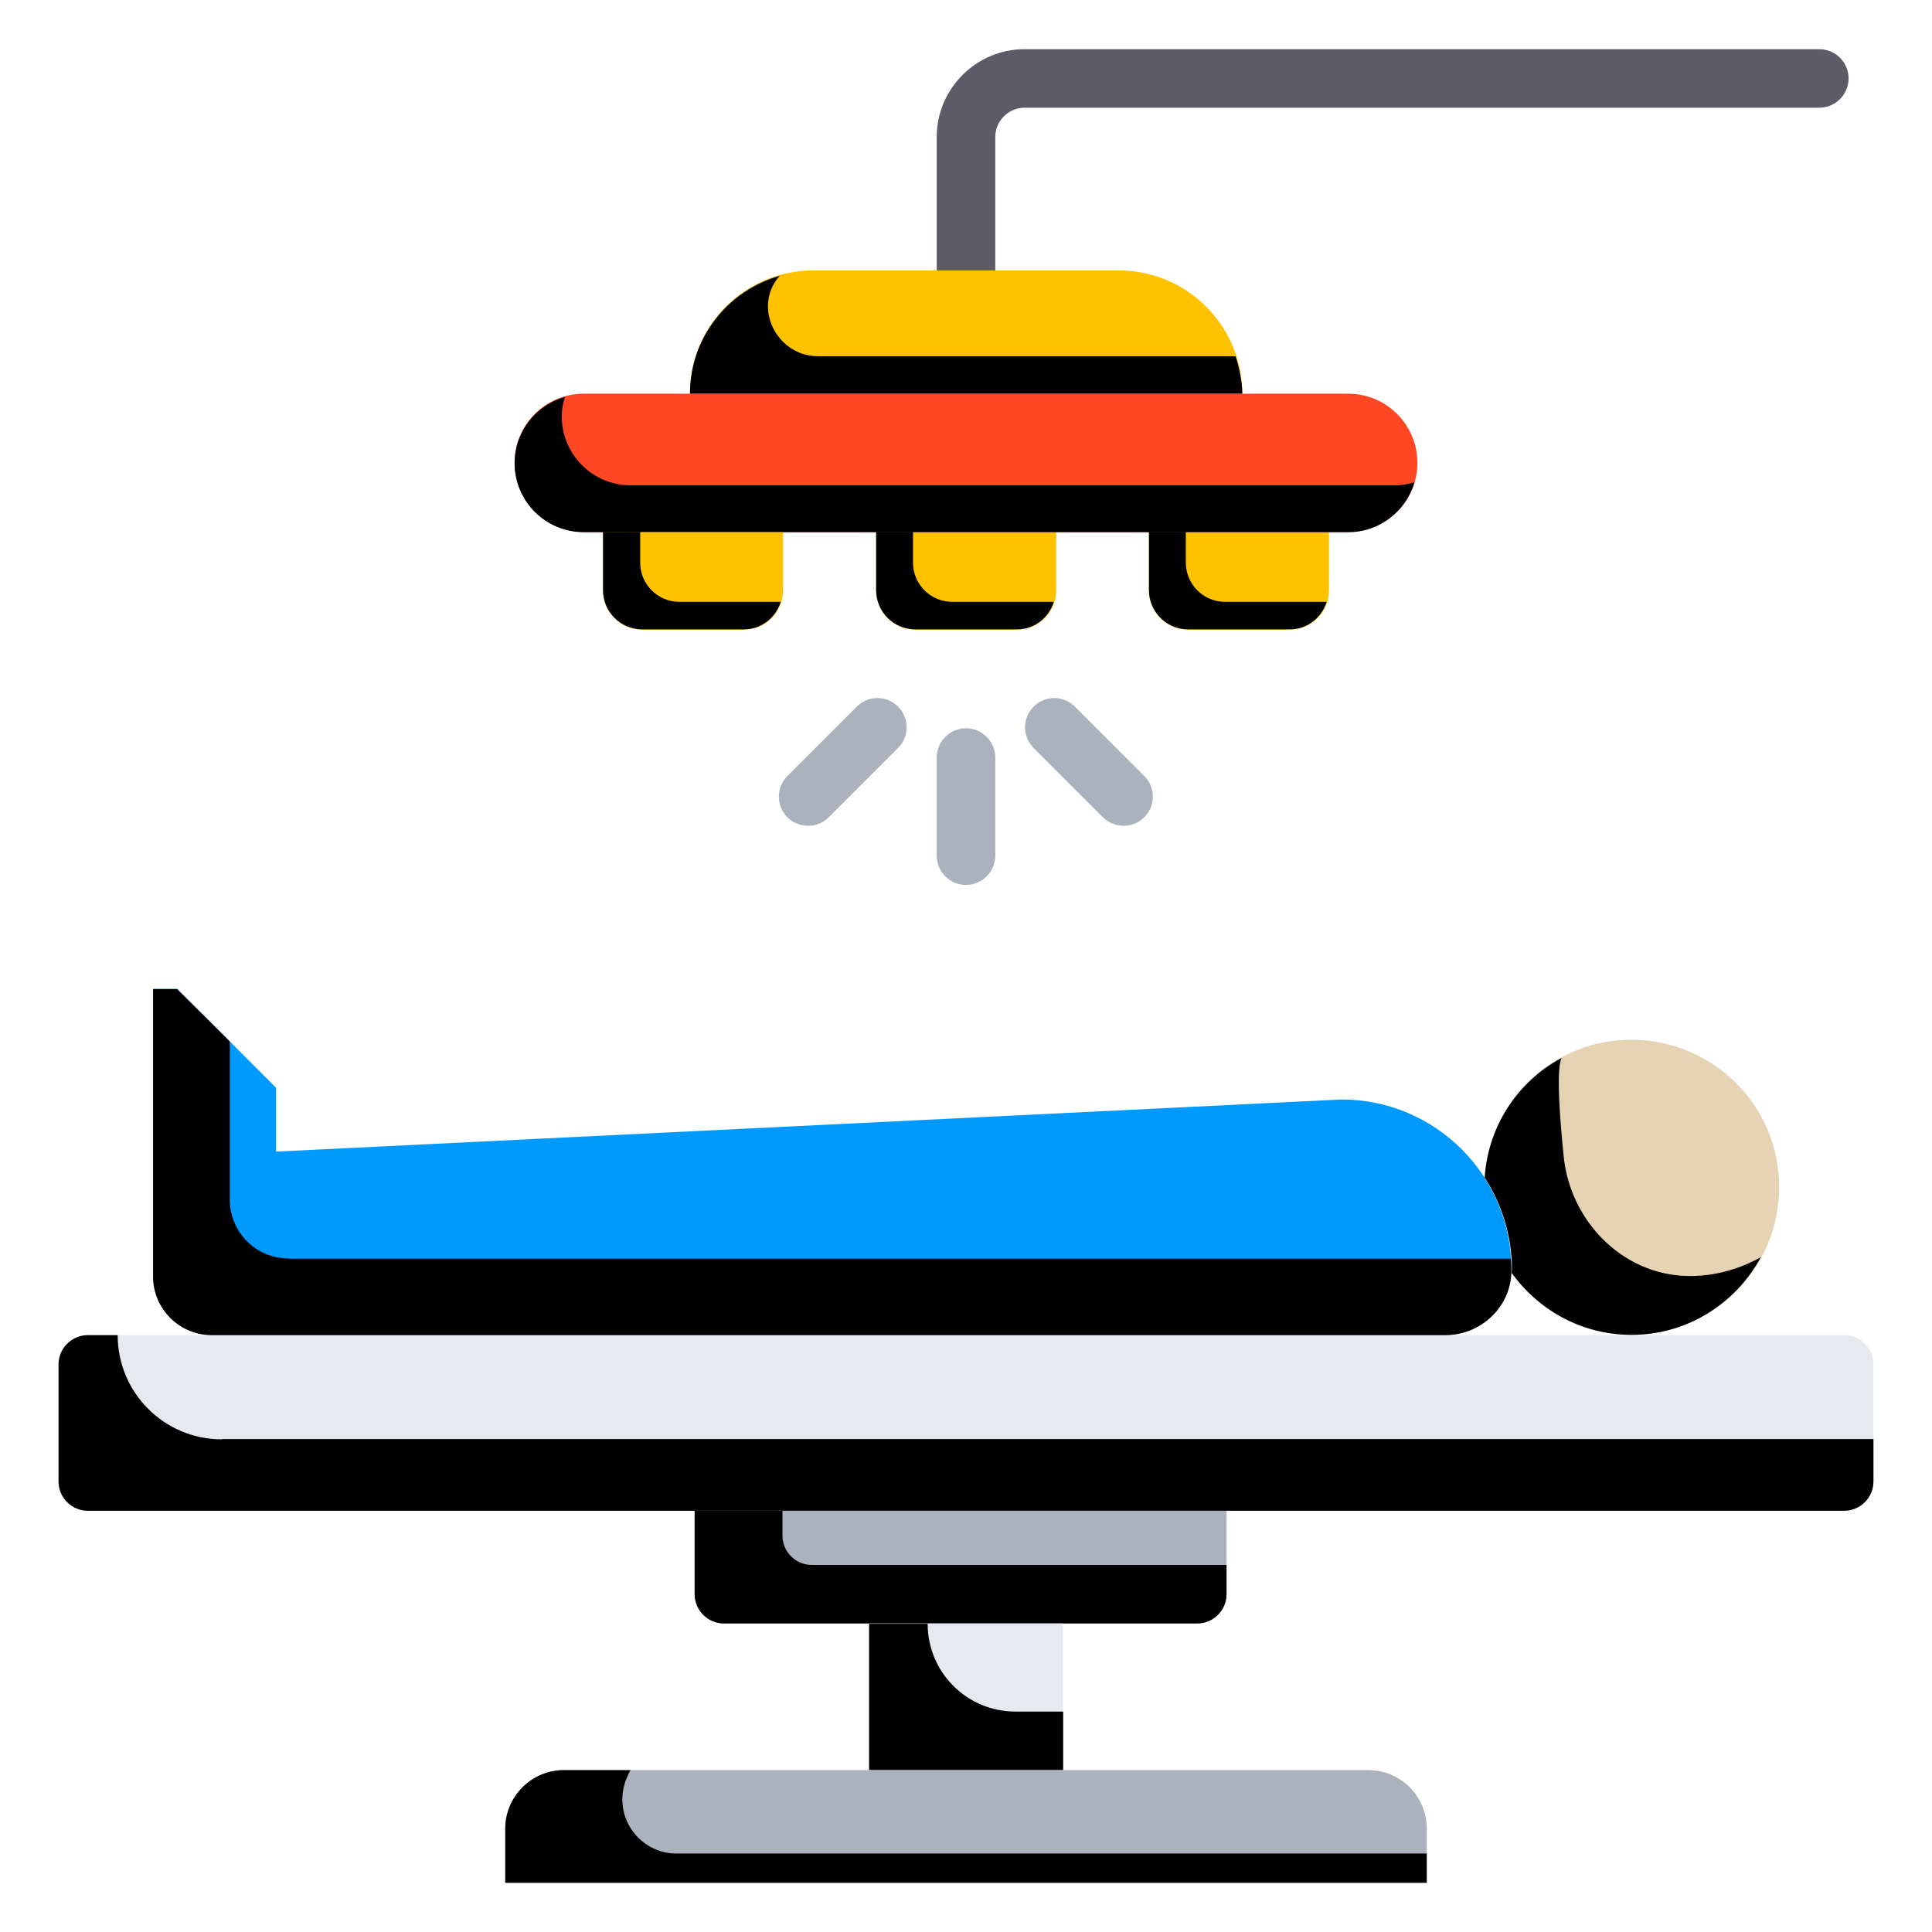
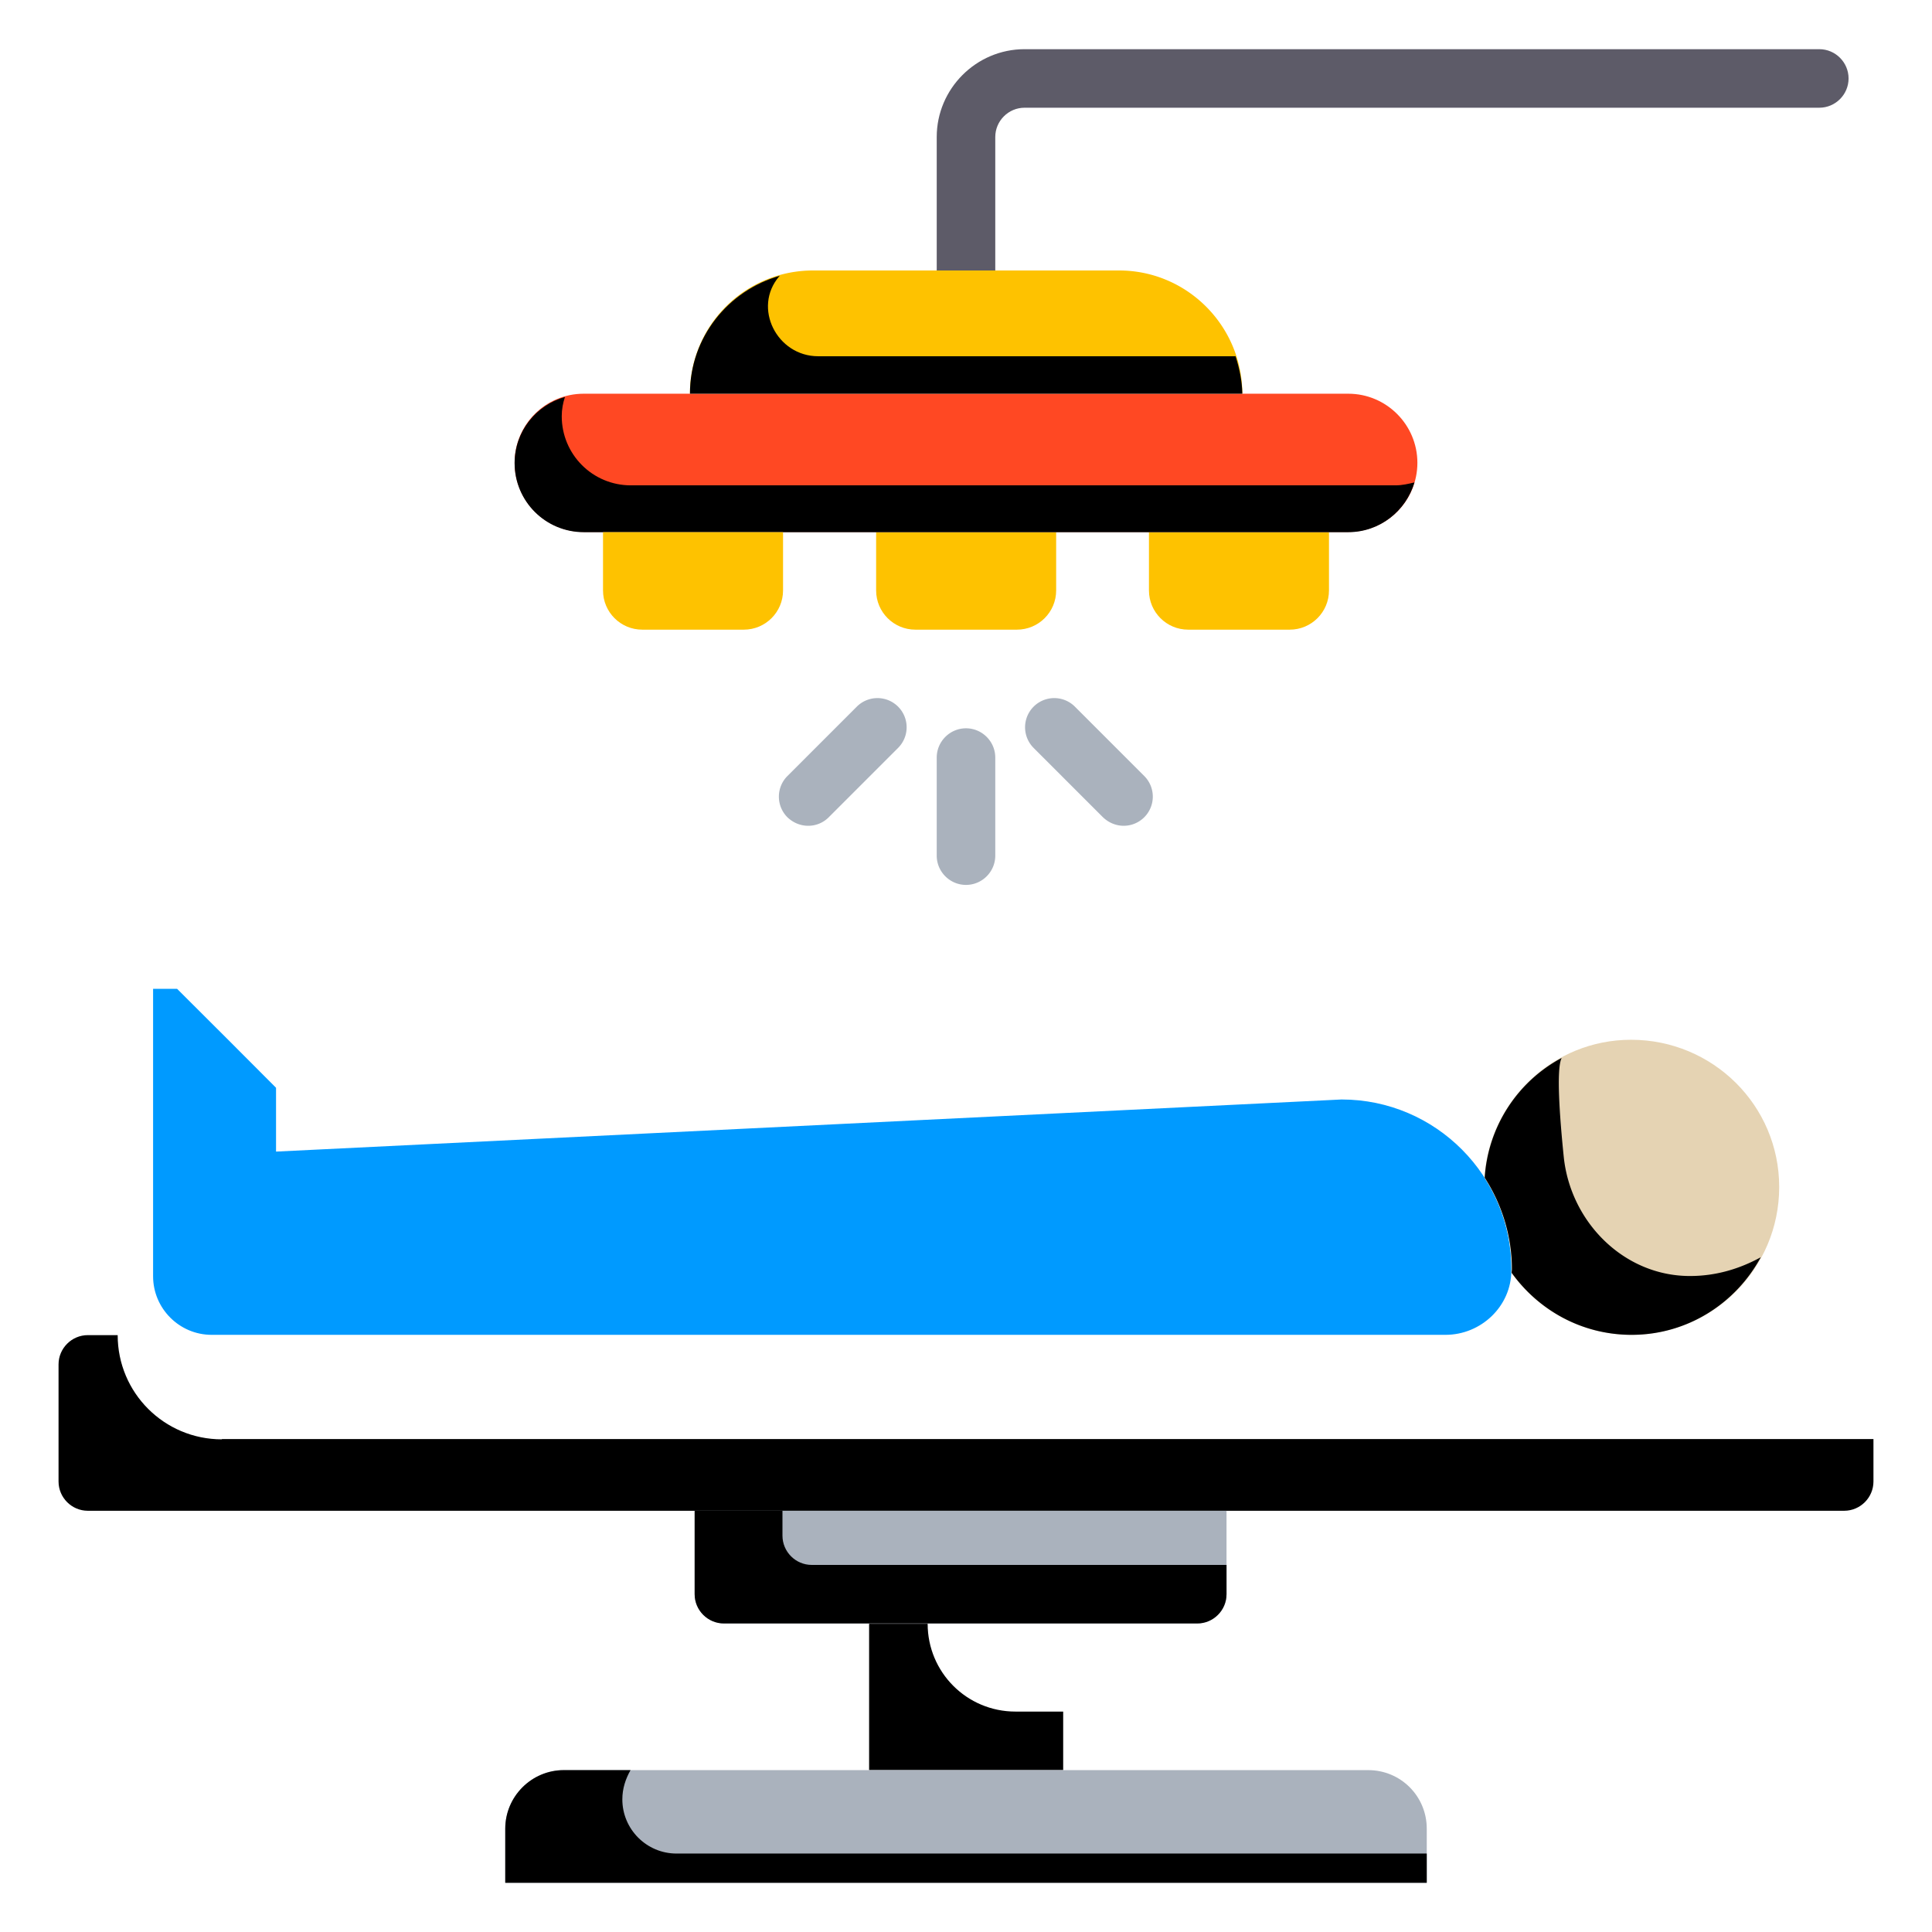
<svg xmlns="http://www.w3.org/2000/svg" version="1.1" width="512" height="512" x="0" y="0" viewBox="0 0 66 66" style="enable-background:new 0 0 512 512" xml:space="preserve" class="">
  <g>
    <path fill="#fec200" d="M29.93 18.18v1.99c0 .74.6 1.34 1.34 1.34h3.47c.74 0 1.34-.6 1.34-1.34v-1.99zM39.25 18.18v1.99c0 .74.6 1.34 1.34 1.34h3.47c.74 0 1.34-.6 1.34-1.34v-1.99z" opacity="1" data-original="#fec200" />
    <path fill="#5d5b68" d="M33 10.24c-.55 0-1-.45-1-1V4.68c0-1.65 1.35-3 3-3h27.15c.55 0 1 .45 1 1s-.45 1-1 1H35c-.55 0-1 .45-1 1v4.56c0 .56-.45 1-1 1z" opacity="1" data-original="#5d5b68" />
    <path fill="#aab2bd" d="M33 30.23c-.55 0-1-.45-1-1v-3.35c0-.55.45-1 1-1s1 .45 1 1v3.35c0 .55-.45 1-1 1zM38.39 28.21c-.26 0-.51-.1-.71-.29l-2.37-2.37a.996.996 0 1 1 1.41-1.41l2.37 2.37a.996.996 0 0 1-.7 1.7zM27.61 28.21c-.26 0-.51-.1-.71-.29a.996.996 0 0 1 0-1.41l2.37-2.37a.996.996 0 1 1 1.41 1.41l-2.37 2.37c-.19.19-.44.29-.7.29z" opacity="1" data-original="#aab2bd" />
-     <path fill="#e6e9ee" d="M63 45.61H3c-.55 0-1 .45-1 1v4c0 .55.45 1 1 1h60c.55 0 1-.45 1-1v-4c0-.55-.45-1-1-1z" opacity="1" data-original="#e6e9ee" />
    <path d="M7.58 49.17c-1.97 0-3.56-1.59-3.56-3.56H3c-.55 0-1 .45-1 1v4c0 .55.45 1 1 1h60c.55 0 1-.45 1-1v-1.45H7.58z" opacity="1" fill="#00000010" data-original="#00000010" class="" />
    <path fill="#aab2bd" d="M23.73 51.61v2.85c0 .55.45 1 1 1H40.9c.55 0 1-.45 1-1v-2.85z" opacity="1" data-original="#aab2bd" />
    <path d="M27.73 53.46c-.55 0-1-.45-1-1v-.85h-3v2.85c0 .55.45 1 1 1H40.9c.55 0 1-.45 1-1v-1z" opacity="1" fill="#00000010" data-original="#00000010" class="" />
-     <path fill="#e6e9ee" d="M29.68 55.46h6.63v5h-6.63z" opacity="1" data-original="#e6e9ee" />
    <path d="M34.69 58.47c-1.66 0-3-1.34-3-3h-2v5h6.63v-2z" opacity="1" fill="#00000010" data-original="#00000010" class="" />
    <path fill="#aab2bd" d="M46.74 60.47H19.26c-1.1 0-2 .9-2 2v1.85h31.48v-1.85c0-1.11-.89-2-2-2z" opacity="1" data-original="#aab2bd" />
    <path d="M23.11 63.32c-1.02 0-1.85-.83-1.85-1.85 0-.37.11-.7.28-1h-2.28c-1.1 0-2 .9-2 2v1.85h31.48v-1z" opacity="1" fill="#00000010" data-original="#00000010" class="" />
    <path fill="#009aff" d="m45.83 37.56-36.4 1.78v-2.18c-1.32-1.32-2.05-2.06-3.38-3.38h-.82v9.82c0 1.1.9 2 2 2h42.15c1.22 0 2.25-.98 2.25-2.2.03-3.21-2.58-5.84-5.8-5.84z" opacity="1" data-original="#009aff" />
-     <path d="M9.85 42.99c-1.1 0-2-.9-2-2v-5.41c-.55-.55-1.09-1.09-1.8-1.79h-.82v9.82c0 1.1.9 2 2 2h42.15c1.22 0 2.25-.98 2.25-2.2 0-.14-.01-.28-.02-.41H9.85z" opacity="1" fill="#00000010" data-original="#00000010" class="" />
    <path fill="#e5d3b3" d="M55.72 35.52c-2.67 0-4.84 2.09-5.01 4.71.58.9.93 1.98.93 3.13 0 .04-.01.08-.01.12.92 1.28 2.4 2.12 4.1 2.12 2.79 0 5.05-2.26 5.05-5.05s-2.27-5.03-5.06-5.03z" opacity="1" data-original="#e5d3b3" />
    <path d="M57.74 43.59h-.05c-2.23-.02-4.04-1.85-4.27-4.07-.14-1.37-.26-3.02-.07-3.38a5 5 0 0 0-2.63 4.09c.58.9.93 1.98.93 3.13 0 .04-.01.08-.01.12.92 1.28 2.4 2.12 4.1 2.12 1.91 0 3.56-1.08 4.41-2.65-.73.4-1.54.64-2.41.64z" opacity="1" fill="#00000010" data-original="#00000010" class="" />
    <path fill="#ff4823" d="M46.06 13.45H19.94c-1.31 0-2.36 1.06-2.36 2.36s1.06 2.36 2.36 2.36h26.12c1.31 0 2.36-1.06 2.36-2.36s-1.06-2.36-2.36-2.36z" opacity="1" data-original="#ff4823" class="" />
    <path d="M47.67 16.58H21.55c-1.31 0-2.36-1.06-2.36-2.36 0-.23.04-.45.11-.66-.99.28-1.72 1.18-1.72 2.26 0 1.31 1.06 2.36 2.36 2.36h26.12c1.07 0 1.97-.72 2.26-1.7-.21.05-.42.1-.65.1z" opacity="1" fill="#00000010" data-original="#00000010" class="" />
    <path fill="#fec200" d="M38.23 9.24H27.77a4.2 4.2 0 0 0-4.2 4.2h18.87c-.01-2.31-1.89-4.2-4.21-4.2z" opacity="1" data-original="#fec200" />
    <path d="M42.21 12.17H27.95c-1.41 0-2.25-1.66-1.33-2.73l.02-.02c-1.76.5-3.07 2.1-3.07 4.03h18.87c-.01-.45-.1-.87-.23-1.28z" opacity="1" fill="#00000010" data-original="#00000010" class="" />
    <path fill="#fec200" d="M20.6 18.18v1.99c0 .74.6 1.34 1.34 1.34h3.47c.74 0 1.34-.6 1.34-1.34v-1.99z" opacity="1" data-original="#fec200" />
-     <path d="M23.21 20.56c-.74 0-1.34-.6-1.34-1.34v-1.05H20.6v1.99c0 .74.6 1.34 1.34 1.34h3.47c.6 0 1.09-.4 1.26-.94zM32.53 20.56c-.74 0-1.34-.6-1.34-1.34v-1.05h-1.26v1.99c0 .74.6 1.34 1.34 1.34h3.47c.6 0 1.09-.4 1.26-.94zM41.85 20.56c-.74 0-1.34-.6-1.34-1.34v-1.05h-1.26v1.99c0 .74.6 1.34 1.34 1.34h3.47c.6 0 1.09-.4 1.26-.94z" opacity="1" fill="#00000010" data-original="#00000010" class="" />
  </g>
</svg>